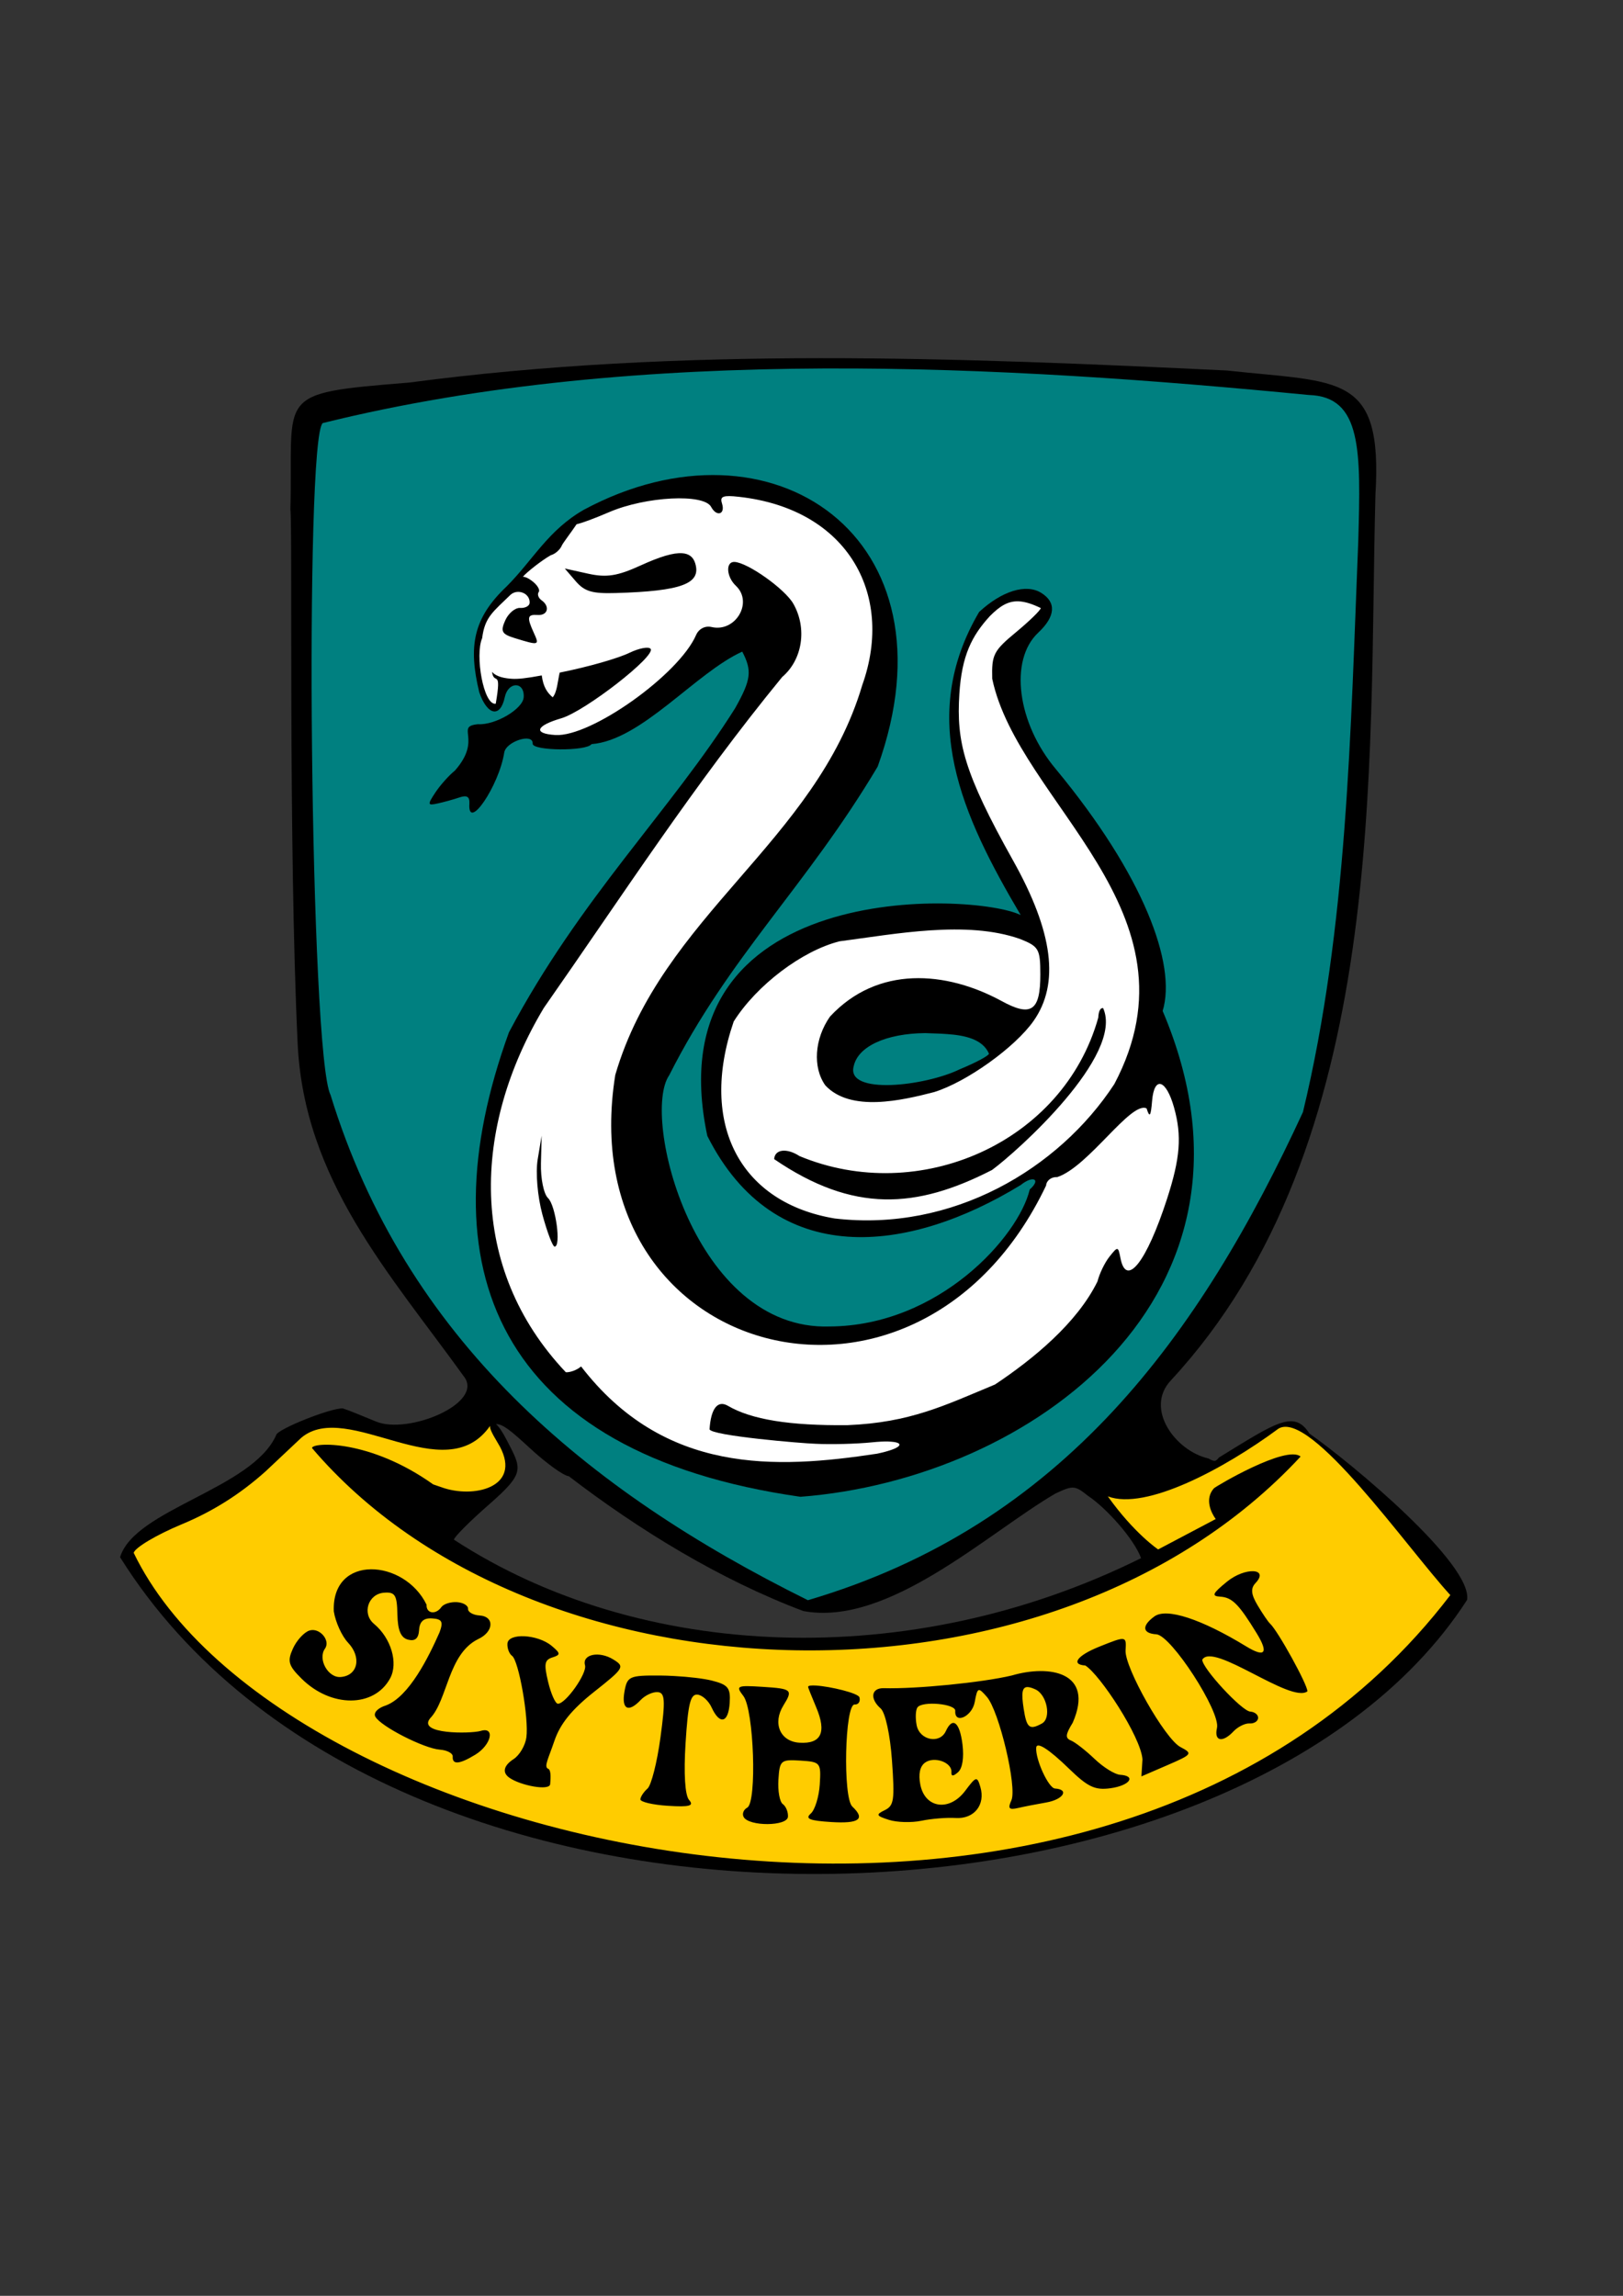
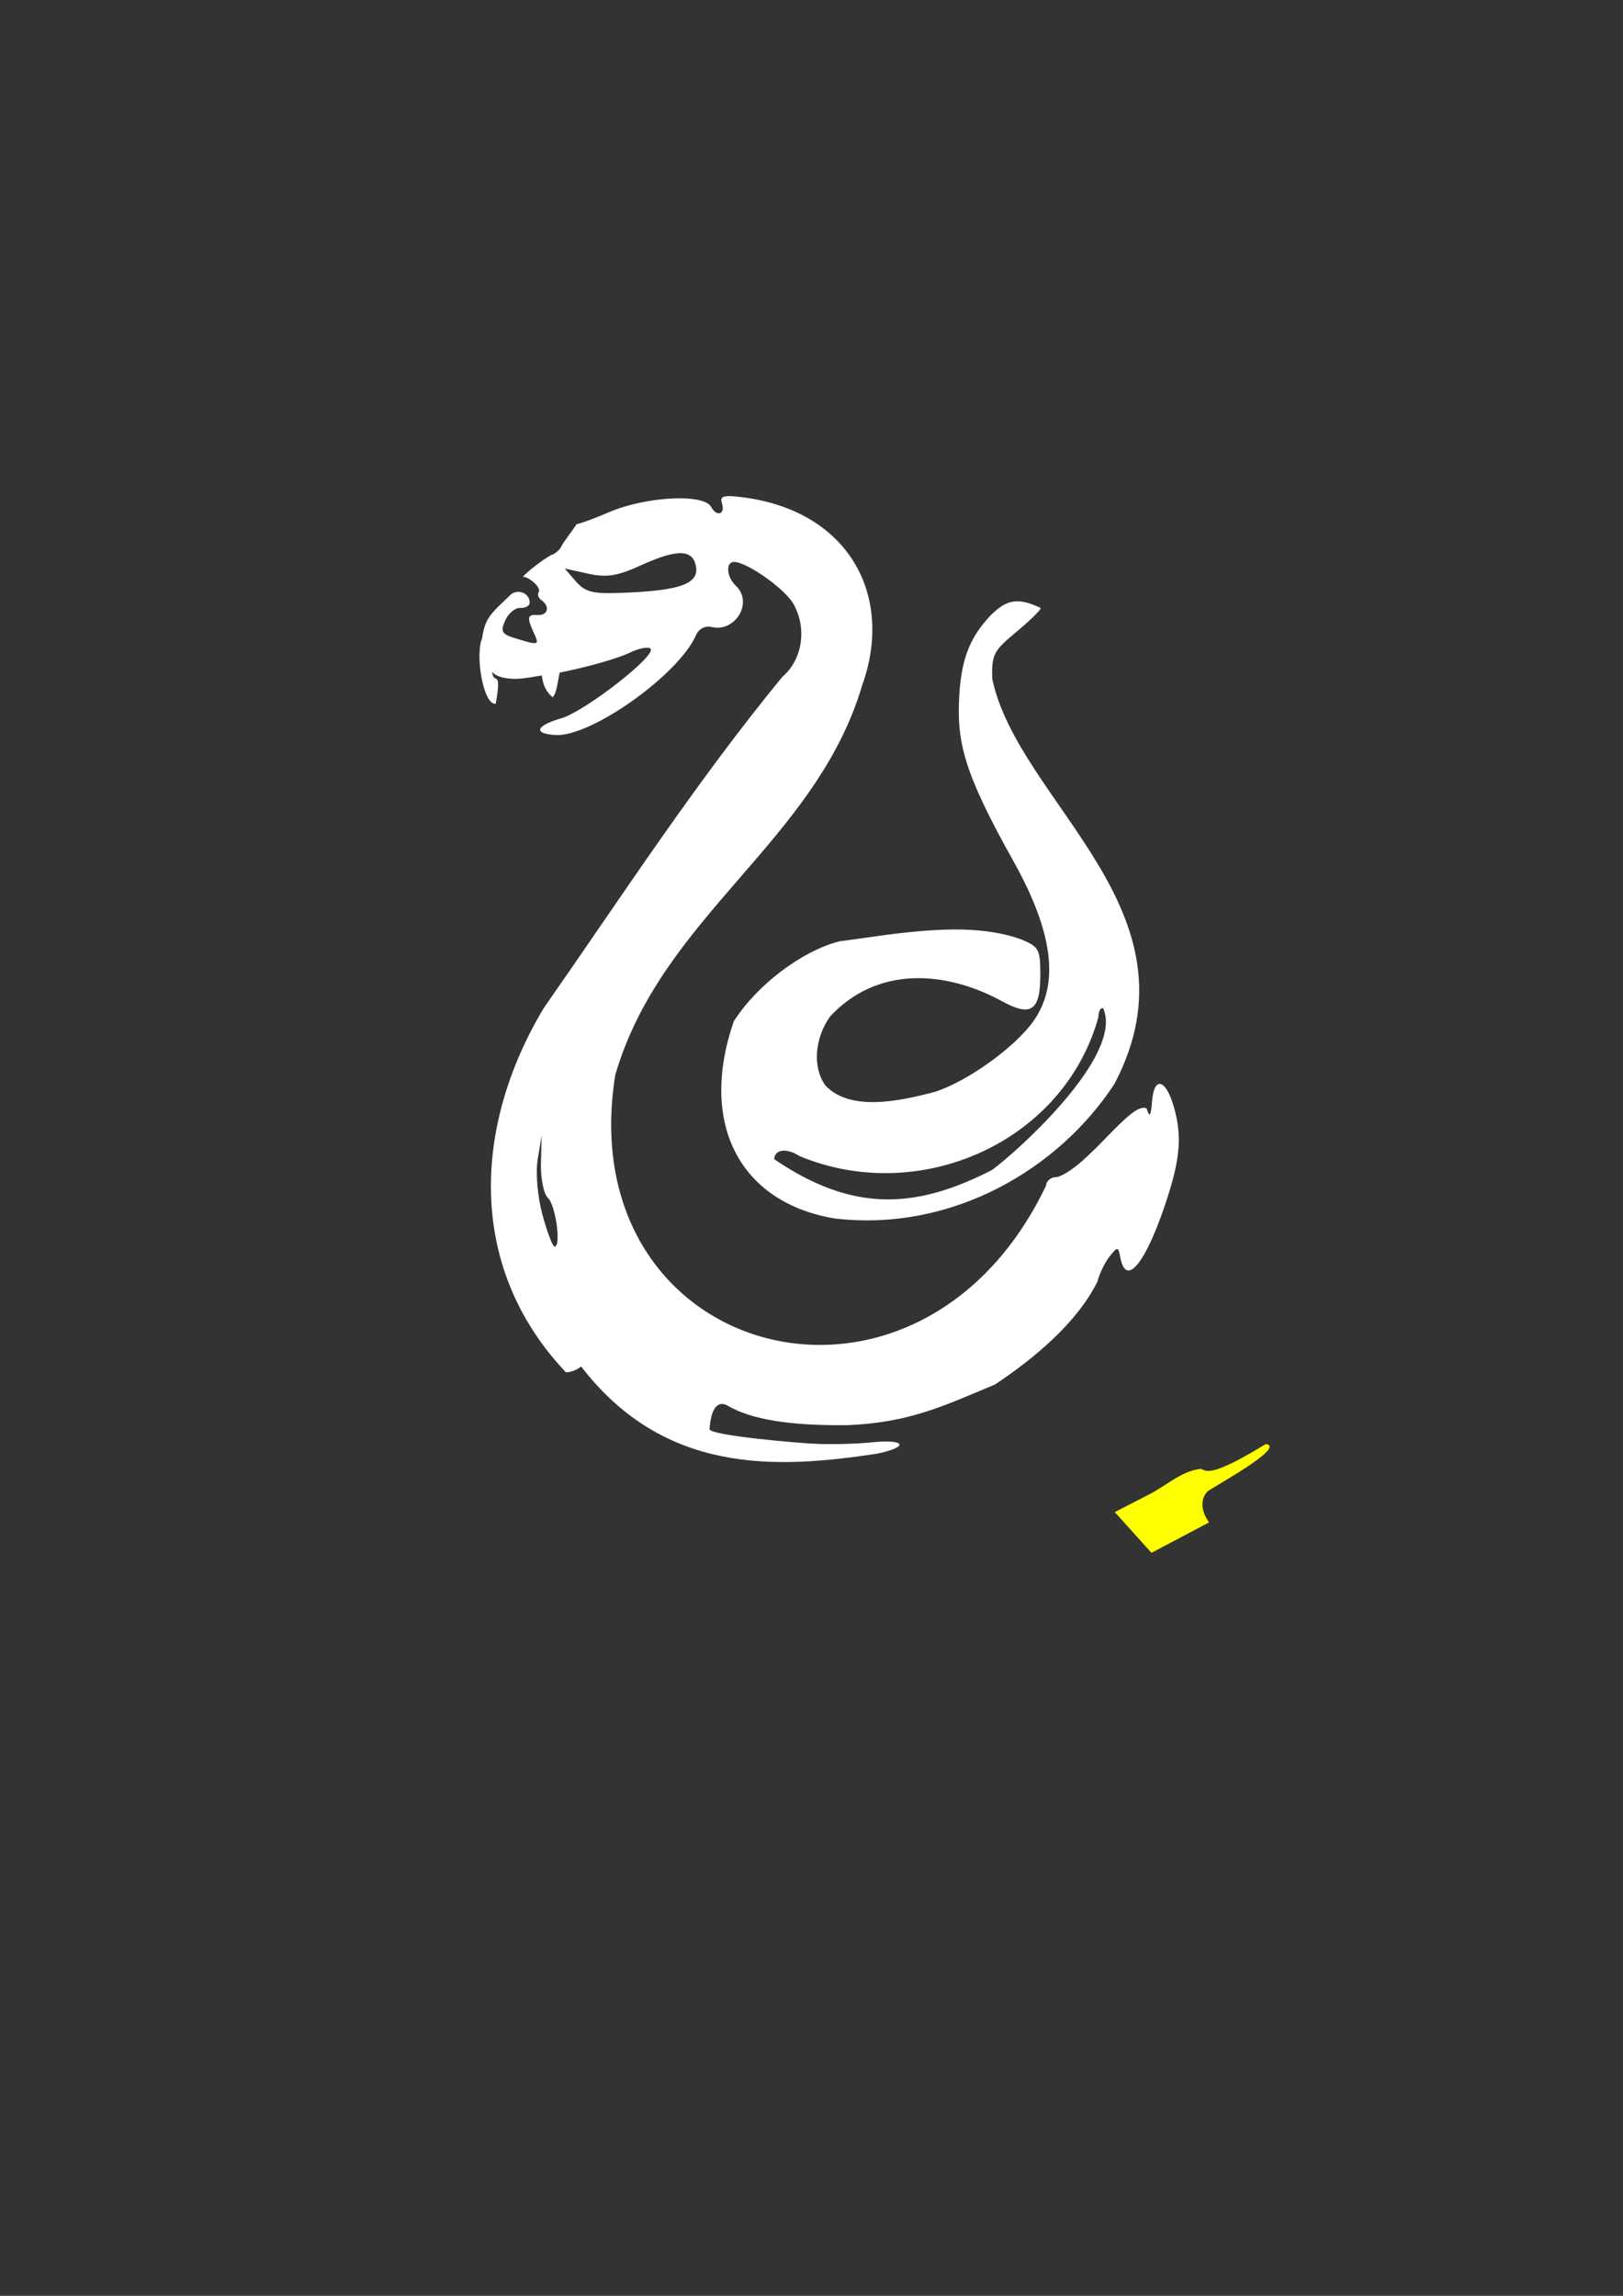
<svg xmlns="http://www.w3.org/2000/svg" xmlns:ns1="http://sodipodi.sourceforge.net/DTD/sodipodi-0.dtd" xmlns:ns2="http://www.inkscape.org/namespaces/inkscape" width="744.094" height="1052.362" id="svg2" ns1:version="0.32" ns2:version="0.46" ns1:docname="SlytherinSheild.svg" ns2:output_extension="org.inkscape.output.svg.inkscape">
  <rect width="100%" height="100%" fill="#333333" stroke="none" />
  <defs id="defs4">
    <ns2:perspective ns1:type="inkscape:persp3d" ns2:vp_x="0 : 526.18109 : 1" ns2:vp_y="0 : 1000 : 0" ns2:vp_z="744.09448 : 526.18109 : 1" ns2:persp3d-origin="372.04724 : 350.78739 : 1" id="perspective10" />
    <ns2:perspective id="perspective2390" ns2:persp3d-origin="372.04724 : 350.78739 : 1" ns2:vp_z="744.09448 : 526.18109 : 1" ns2:vp_y="0 : 1000 : 0" ns2:vp_x="0 : 526.18109 : 1" ns1:type="inkscape:persp3d" />
    <ns2:perspective id="perspective3509" ns2:persp3d-origin="372.04724 : 350.78739 : 1" ns2:vp_z="744.09448 : 526.18109 : 1" ns2:vp_y="0 : 1000 : 0" ns2:vp_x="0 : 526.18109 : 1" ns1:type="inkscape:persp3d" />
  </defs>
  <ns1:namedview id="base" pagecolor="#ffffff" bordercolor="#666666" borderopacity="1.0" gridtolerance="10000" guidetolerance="10" objecttolerance="10" ns2:pageopacity="0.0" ns2:pageshadow="2" ns2:zoom="0.53750615" ns2:cx="151.94065" ns2:cy="469.09773" ns2:document-units="px" ns2:current-layer="layer1" showgrid="false" ns2:window-width="1280" ns2:window-height="1002" ns2:window-x="1148" ns2:window-y="-4" />
  <g ns2:label="Layer 1" ns2:groupmode="layer" id="layer1">
-     <path style="fill:#ffff00" d="M 596.394,660.486 C 596.936,660.453 597.714,660.968 598.836,661.986 L 611.122,676.224 C 623.151,691.607 636.315,705.74 638.75,705.893 C 640.118,705.979 641.592,707.014 642.02,708.165 C 642.447,709.317 647.147,713.963 652.485,718.499 C 658.513,723.622 662.069,728.999 661.861,732.71 C 661.654,736.399 654.542,745.348 654.521,747.341 C 652.689,749.14 649.036,753.328 645.727,757.214 C 645.879,754.224 644.158,755.454 640.799,760.88 C 639.507,762.968 636.171,766.512 633.365,769.555 C 632.101,769.914 630.02,771.338 627.926,773.377 C 626.168,775.09 620.248,780.304 616.192,784.193 C 615.557,783.647 613.219,784.278 609.532,786.529 C 607.397,787.833 597.855,795.012 591.871,799.977 C 588.668,800.127 554.373,816.41 541.504,823.641 L 540.576,823.958 C 534.67,825.918 527.758,828.488 525.219,829.661 C 515.977,833.93 483.856,843.19 459.555,848.604 C 426.599,855.947 409.177,856.502 346.173,852.113 C 292.405,848.367 244.959,839.411 220.135,828.366 C 214.701,825.948 207.854,822.896 204.937,821.585 C 202.02,820.275 197.463,819.35 194.829,819.509 C 192.194,819.668 190.133,818.49 190.233,816.902 C 190.333,815.315 187.665,813.819 184.307,813.555 C 180.949,813.29 175.247,811.12 171.646,808.75 C 167.376,805.939 164.673,804.497 163.399,804.473 C 153.447,797.628 116.926,774.067 115.941,773.962 C 113.773,773.732 103.649,764.598 93.988,754.107 C 90.69,750.525 87.254,747.546 86.327,747.487 C 85.4,747.429 82.394,745.073 79.672,742.278 C 63.658,725.829 57.261,717.206 58.229,713.342 C 58.83,710.941 68.766,705.031 80.315,700.235 C 94.481,694.352 106.965,686.494 118.661,676.034 L 136.013,660.531 L 147.568,674.941 C 153.923,682.869 160.034,689.409 161.15,689.48 C 162.266,689.55 166.878,692.769 171.408,696.638 C 175.939,700.507 187.029,707.965 196.071,713.221 C 205.114,718.476 212.459,723.984 212.366,725.456 C 212.273,726.928 213.12,727.95 214.258,727.736 C 218.114,727.01 235.044,732.915 238.708,736.257 C 240.781,738.148 246.736,739.171 249.536,738.348 C 250.805,739.195 252.478,739.992 254.346,740.529 C 258.397,741.694 254.26,741.33 264.383,743.729 C 271.363,745.383 276.301,746.518 279.939,747.307 C 280.611,748.21 286.257,750.081 296.842,752.379 C 348.096,760.784 400.978,761.877 451.393,748.456 C 493.757,734.428 570.603,703.682 595.272,663.39 C 595.392,661.474 595.697,660.528 596.394,660.486 z" id="path4943" />
    <path style="fill:#ffff00" d="M 580.335,661.917 C 590.181,663.338 554.816,682.268 553.471,683.773 C 549.078,688.687 552.265,695.052 554.307,697.853 L 527.911,711.785 L 511.081,693.128 L 527.067,684.897 C 534.886,680.884 541.723,674.248 550.531,673.286 C 553.226,674.363 555.092,677.329 580.335,661.917 z" id="path4941" />
-     <path id="path4993" style="fill:#000000" d="M 187.649,175.36 C 124.943,180.442 134.528,180.076 133.139,233.488 C 134.173,241.219 132.165,386.452 136.443,477.96 C 139.269,540.976 178.816,583.912 212.583,630.826 C 222.48,643.132 187.078,657.783 172.355,651.59 C 164.047,648.251 161.621,647.085 157.202,645.595 C 151.79,645.254 126.785,655.255 126.623,657.823 C 115.619,682.568 61.651,691.778 55.058,713.812 C 178.92,911.59 567.302,896.694 672.612,733.368 C 675.238,716.973 619.524,670.571 600.322,657.114 C 593.298,646.003 584.814,652.192 558.863,668.093 C 557.306,669.957 557.005,670.194 554.013,668.539 C 538.822,665.055 524.629,645.649 536.823,632.732 C 637.003,524.668 627.283,350.54 630.595,226.778 C 633.983,170.839 614.398,175.529 562.549,169.84 C 440.489,163.972 312.581,158.791 187.649,175.36 z M 227.671,652.786 C 230.647,652.881 234.287,655.813 242.738,663.629 C 250.336,670.657 258.442,676.517 260.767,676.663 C 292.875,701.286 330.142,724.12 368.315,738.479 C 407.26,745.721 452.684,702.851 483.735,684.687 C 491.884,680.82 492.787,680.861 498.678,685.565 C 507.164,691.179 519.901,705.369 523.145,714.221 C 416.998,766.918 293.128,761.224 208.117,705.756 C 208.192,704.559 215.394,697.334 224.126,689.699 C 240.895,675.035 239.234,673.446 232.315,660.093 C 230.253,656.114 228.637,653.864 227.419,652.802 C 227.503,652.8 227.586,652.784 227.671,652.786 z" ns1:nodetypes="cccccccccccccccccsccccccsscc" />
-     <path style="fill:#ffcc00" d="M 586.181,654.839 C 561.157,673.346 525.247,692.476 507.909,685.915 C 520.061,702.96 530.973,710.236 530.973,710.236 L 557.369,696.305 C 555.327,693.504 552.141,687.139 556.533,682.225 C 557.285,681.383 589.769,662.161 596.277,667.661 C 481.944,790.943 244.041,782.492 143.034,663.741 C 143.182,661.059 169.444,659.65 198.605,680.422 L 202.396,681.724 C 216.765,686.998 239.245,682.005 229.183,663.089 C 227.816,660.52 224.319,655.513 224.676,653.6 C 204.007,683.286 159.384,641.201 138.132,659.048 L 121.723,674.485 C 110.027,684.946 97.544,692.804 83.377,698.687 C 71.828,703.482 61.892,709.393 61.291,711.794 C 128.788,851.624 507.347,937.609 664.923,731.162 C 644.702,709.014 600.898,646.158 586.181,654.839 z M 574.588,720.215 C 577.643,720.355 578.849,722.213 575.625,725.635 C 573.297,728.106 573.563,730.808 576.578,735.871 C 578.834,739.66 581.396,743.44 582.281,744.246 C 585.833,747.479 599.578,772.403 599.396,775.289 C 591.747,781.003 556.185,752.473 551.213,760.764 C 550.979,764.491 569.294,784.322 573.199,784.567 C 575.269,784.698 576.896,786.025 576.802,787.518 C 576.708,789.012 574.946,790.126 572.889,789.996 C 570.831,789.867 567.521,791.511 565.52,793.634 C 560.47,798.995 556.541,798.177 557.948,792.062 C 559.656,784.634 536.946,749.564 530.152,749.137 C 523.71,748.731 523.333,745.259 529.259,740.939 C 534.796,736.904 550.725,742.092 571.324,754.672 C 580.006,759.974 581.745,757.794 576.12,748.617 C 567.925,735.25 564.901,732.224 559.388,731.877 C 555.325,731.621 555.887,730.439 562.512,725.028 C 566.651,721.649 571.534,720.075 574.588,720.215 z M 195.563,735.558 C 195.348,739.622 199.747,740.348 202.35,736.674 C 203.368,735.238 206.577,734.216 209.476,734.398 C 212.376,734.581 214.67,735.95 214.576,737.443 C 214.482,738.937 216.844,740.31 219.832,740.498 C 226.838,740.939 226.411,748.051 219.18,751.354 C 205.336,758.224 205.266,779.232 197.234,787.609 C 191.069,795.044 215.645,794.739 220.319,793.446 C 227.153,791.306 225.265,799.828 217.913,804.316 C 210.634,808.761 207.315,809.023 207.557,805.168 C 207.651,803.674 205.009,802.253 201.65,802.009 C 194.365,801.479 174.434,791.288 172.074,786.871 C 171.121,785.086 173.229,782.889 176.969,781.731 C 187.631,777.686 196.599,759.383 201.53,748.208 C 203.313,743.348 202.66,742.142 198.11,741.855 C 194.24,741.611 192.385,743.265 192.141,747.147 C 191.896,751.042 190.32,752.417 187.071,751.587 C 183.771,750.744 182.337,747.302 182.195,740.008 C 182.021,731.11 181.136,729.664 176.026,730.069 C 168.726,730.649 165.859,739.686 171.493,744.375 C 179.302,750.876 182.686,762.314 178.844,769.355 C 171.504,782.809 151.764,782.858 138.258,769.462 C 132.223,763.476 131.647,761.509 134.305,755.655 C 136.011,751.896 139.429,748.172 141.901,747.397 C 146.524,745.949 151.647,751.948 148.987,755.703 C 145.581,760.509 150.388,769.177 156.215,768.714 C 164.102,768.087 165.898,759.656 159.555,752.955 C 156.741,749.981 153.796,743.518 153.037,738.611 C 151.968,712.287 185.366,714.551 195.563,735.558 z M 514.799,751.301 C 516.321,751.514 516.248,753.159 516.038,756.483 C 515.542,764.368 534.108,797.101 541.178,800.807 C 546.894,803.802 546.656,804.158 535.239,809.106 L 523.297,814.272 L 523.787,806.475 C 523.101,796.161 504.279,767.545 497.565,763.43 C 490.809,763.005 493.882,758.866 503.963,754.815 C 510.157,752.326 513.277,751.089 514.799,751.301 z M 240.461,750.032 C 244.679,750.24 249.676,751.733 252.898,754.416 C 257.041,757.865 257.085,758.541 253.284,759.732 C 249.638,760.874 249.319,762.688 251.294,770.941 C 252.592,776.363 254.595,780.887 255.736,780.959 C 259.238,781.18 269.256,767.019 268.212,763.333 C 266.783,758.292 274.707,756.664 281.186,760.674 C 286.532,763.983 286.175,764.595 272.327,775.553 C 262.12,783.631 256.806,790.193 254.161,798.019 C 251.455,806.025 249.206,809.918 251.318,810.773 C 252.923,811.423 252.321,816.429 252.234,817.798 C 252.029,821.06 238.444,818.439 233.431,814.81 C 230.036,812.353 231.131,809.149 235.444,806.359 C 238.169,804.597 240.825,800.115 241.331,796.397 C 242.508,787.754 237.844,761.188 234.761,759.004 C 233.47,758.089 232.504,755.575 232.639,753.422 C 232.798,750.906 236.244,749.824 240.461,750.032 z M 491.813,789.652 C 488.444,795.118 488.292,796.717 491.047,797.839 C 492.928,798.605 497.778,802.391 501.821,806.251 C 505.863,810.111 511.113,813.38 513.511,813.531 C 521.149,814.012 517.931,818.505 509.084,819.703 C 502.002,820.661 498.772,819.147 490.051,810.676 C 480.813,801.704 475.245,798.16 475.057,801.153 C 474.713,806.615 480.726,819.64 483.682,819.826 C 490.393,820.248 487.461,824.882 479.615,826.239 C 475.445,826.96 469.669,828.08 466.775,828.75 C 462.605,829.715 461.963,829.009 463.676,825.267 C 466.395,819.326 458.072,784.234 452.418,777.778 C 448.471,773.272 448.113,773.414 446.881,780.185 C 445.666,786.863 437.556,790.533 437.953,784.226 C 438.158,780.968 422.793,779.585 420.611,782.665 C 419.77,783.851 419.609,787.514 420.254,790.815 C 421.602,797.712 430.864,799.577 433.643,793.505 C 436.74,786.739 440.006,789.379 441.272,799.653 C 442.015,805.684 441.248,810.574 439.252,812.332 C 436.959,814.354 436.058,814.329 436.19,812.233 C 436.469,807.81 428.272,804.917 424.091,807.965 C 421.723,809.691 420.983,813.242 421.95,818.1 C 424.109,828.951 435.323,830.481 442.502,820.897 C 447.528,814.187 447.98,814.062 449.47,819.144 C 451.857,827.286 446.617,833.868 438.15,833.335 C 434.084,833.079 427.026,833.65 422.476,834.603 C 417.927,835.556 411.21,835.368 407.535,834.195 C 401.691,832.329 401.439,831.781 405.623,829.754 C 409.875,827.693 410.24,825.147 408.939,806.917 C 408.103,795.198 405.894,785.002 403.766,783.139 C 398.658,778.664 399.427,773.676 405.198,773.835 C 420.109,774.246 450.362,771.235 463.898,768.012 C 480.915,762.999 501.99,766.272 491.813,789.652 z M 471.235,773.327 C 468.554,773.184 468.202,776.026 469.324,783.289 C 470.687,792.105 471.988,793.16 477.699,790.016 C 482.103,787.592 480.04,776.832 474.706,774.391 C 473.263,773.73 472.128,773.374 471.235,773.327 z M 309.139,768.258 C 315.844,768.627 322.725,769.431 326.324,770.342 C 333.829,772.24 334.976,773.661 334.541,780.566 C 333.959,789.81 329.969,790.807 326.238,782.642 C 324.827,779.554 321.876,776.919 319.687,776.781 C 316.513,776.581 315.439,781.094 314.307,799.081 C 313.431,812.993 314.042,822.94 315.927,825.078 C 318.302,827.772 316.168,828.381 306.239,827.756 C 299.218,827.314 293.514,825.962 293.59,824.768 C 293.665,823.572 295.154,821.356 296.875,819.839 C 298.595,818.322 301.254,807.834 302.79,796.508 C 305.123,779.295 304.9,775.85 301.473,775.635 C 299.219,775.493 295.732,777.126 293.731,779.249 C 288.092,785.235 284.84,783.532 286.304,775.368 C 287.553,768.403 288.526,767.949 302.609,768.035 C 304.671,768.047 306.905,768.135 309.139,768.258 z M 374.118,772.63 C 380.604,773.024 393.517,776.09 394.036,778.048 C 394.54,779.955 393.546,781.431 391.826,781.322 C 387.328,781.039 386.349,823.943 390.76,828.098 C 396.868,833.852 393.898,835.998 381.014,835.187 C 371.085,834.562 369.013,833.689 371.708,831.313 C 373.613,829.634 375.479,823.629 375.837,817.953 C 376.465,807.968 376.17,807.61 366.974,807.03 C 357.952,806.462 357.431,806.918 356.873,815.788 C 356.549,820.928 357.457,825.951 358.893,826.968 C 360.329,827.986 361.388,830.601 361.253,832.753 C 360.973,837.195 343.291,837.279 340.925,832.851 C 340.153,831.406 340.9,829.495 342.571,828.602 C 347.111,826.177 345.651,783.702 340.814,777.422 C 337.204,772.735 337.779,772.472 349.595,773.216 C 363.09,774.065 363.628,774.542 359.173,781.74 C 354.093,789.947 357.66,798.272 366.52,798.83 C 376.519,799.459 379.06,794.102 374.209,782.624 C 372.131,777.706 370.464,773.483 370.479,773.246 C 370.517,772.636 371.956,772.499 374.118,772.63 z" id="path4897" ns1:nodetypes="ccccsccccscccsccccsssccsssssssssssccsssscccssssccssssssssssssscccssccccsccsssssssssssssssccsssssssssssssssssssssssssssssscccsssccssssssssssssssccssssssssssssssssssc" />
-     <path id="path4857" style="fill:#008080" d="M 147.966,193.935 C 139.547,200.758 142.093,483.559 151.559,501.957 C 185.962,613.73 268.073,682.828 370.381,733.506 C 487.656,699.043 550.33,611.634 597.361,509.767 C 617.77,425.07 619.203,334.8 622.721,248.088 C 623.876,206.774 624.534,181.736 600.005,181.054 C 462.299,167.71 294.065,157.718 147.966,193.935 z M 402.389,351.387 C 369.504,406.639 334.392,438.194 306.811,492.88 C 293.77,511.664 318.187,610.043 380.346,608.04 C 430.691,607.745 467.052,566.601 472.098,545.243 C 477.438,540.535 473.653,538.619 468.001,543.169 C 416.518,574.663 355.36,582.341 324.286,520.689 C 299.153,401.931 446.722,408.978 467.961,419.453 C 440.964,373.774 420.479,328.869 448.903,280.513 C 459.338,270.867 470.418,267.459 477.353,271.752 C 484.401,276.114 483.921,282.564 475.984,290.014 C 462.577,302.598 466.334,331.504 484.13,352.618 C 524.254,401.105 539.558,442.077 533.039,463.41 C 588.443,593.823 472.488,678.026 366.978,686.104 C 227.194,666.14 194.438,580.144 233.34,473.194 C 265.929,411.699 307.578,371.445 337.035,324.634 C 344.401,311.528 344.873,307.475 340.296,298.694 C 318.911,308.38 294.132,339.332 271.214,341.094 C 268.85,344.43 243.992,344.221 244.206,340.865 C 244.527,335.854 231.984,339.824 231.171,344.992 C 228.772,360.251 214.382,381.4 215.196,368.472 C 215.404,365.165 214.102,364.358 210.589,365.552 C 207.907,366.464 203.424,367.69 200.615,368.306 C 195.984,369.321 195.903,368.863 199.584,363.294 C 201.817,359.915 205.85,355.392 208.546,353.243 C 221.483,338.588 208.34,333.014 219.154,331.961 C 227.089,332.461 239.757,324.992 240.097,319.596 C 240.557,312.295 232.973,312.283 231.425,319.583 C 229.392,329.167 223.423,328.026 219.73,317.344 C 214.675,296.415 216.792,283.492 232.206,268.875 C 244.422,256.677 251.17,243.136 267.676,233.659 C 353.865,187.446 440.229,246.493 402.389,351.387 z M 424.163,473.558 C 406.178,473.726 393.31,479.695 391.394,488.748 C 387.773,502.059 424.146,497.907 439.996,490.148 C 447.308,487.148 453.351,483.921 453.41,482.977 C 450.507,476.239 442.167,474.565 434.217,474.003 C 430.872,473.741 427.514,473.726 424.163,473.558 z" />
    <path style="fill:#ffffff" d="M 336.261,227.487 C 330.757,227.102 330.163,228.093 331.038,230.885 C 332.585,235.824 328.521,237.019 326.029,232.354 C 322.725,226.17 296.179,227.522 279.319,234.737 C 272.054,237.845 267.011,239.687 264.345,240.307 C 262.12,243.653 258.018,248.984 257.596,250.027 C 256.819,251.947 254.526,253.969 252.524,254.498 C 248.413,256.813 241.605,262.181 239.722,264.37 C 240.939,264.42 242.131,265.008 243.593,266.054 C 246.205,267.923 247.728,270.322 246.984,271.371 C 246.241,272.42 246.822,274.114 248.281,275.148 C 252.262,277.968 251.176,282.187 246.541,281.895 C 241.722,281.592 241.456,282.891 244.769,290.144 C 247.383,295.865 247.144,295.937 236.01,292.505 C 230.038,290.664 229.363,289.445 231.637,284.37 C 233.108,281.088 236.189,278.52 238.478,278.664 C 240.767,278.808 242.73,277.775 242.818,276.369 C 243.091,272.041 237.459,269.635 234.067,272.625 C 226.088,280.443 222.268,282.783 221.054,292.519 C 217.691,300.225 221.656,323.467 227.28,322.578 C 230.149,305.949 226.536,314.467 225.56,307.946 C 227.617,310.357 231.68,310.957 234.742,311.149 C 237.38,311.316 241.153,310.958 248.377,309.598 C 249.077,315.102 251.055,317.628 253.386,319.64 C 255.414,317.319 255.653,312.366 256.595,308.313 C 270.078,305.624 283.462,301.709 288.598,299.228 C 292.958,297.122 297.311,296.297 298.263,297.394 C 301,300.549 268.182,326.083 257.305,329.259 C 245.567,332.687 244.313,336.305 254.662,336.921 C 270.955,337.89 311.305,309.198 319.139,291.068 C 320.356,288.253 323.284,286.727 326.196,287.411 C 337.216,289.999 345.434,276.107 337.374,268.513 C 332.958,264.353 332.595,257.316 336.809,257.581 C 342.972,257.969 359.893,270.017 363.721,276.747 C 370.128,288.011 367.924,302.415 358.601,310.336 C 318.184,359.627 285.58,410.172 249.324,462.02 C 216.618,516.554 214.171,581.214 259.414,629.015 C 261.457,629.144 264.605,627.944 266.408,626.355 C 304.503,675.803 355.512,673.435 402.164,666.338 C 413.241,664 415.085,661.378 408.771,660.868 C 408.245,660.825 407.664,660.77 407.024,660.758 C 405.103,660.721 402.671,660.854 399.767,661.146 C 392.598,661.868 381,662.162 373.987,661.809 C 367.688,661.632 326.241,658.13 325.307,655.175 C 325.906,645.664 329.027,641.659 333.72,644.401 C 344.513,650.708 362.059,653.547 388.583,653.272 C 417.43,652.08 433.206,644.164 456.169,634.637 C 473.429,623.128 493.731,606.64 503.168,587.372 C 504.044,583.828 506.515,578.712 508.675,576.008 C 512.497,571.222 512.631,571.247 513.701,576.731 C 516.357,590.327 525.617,578.567 535.006,549.673 C 541.096,530.931 541.905,520.696 538.275,507.701 C 534.647,494.719 529.172,493.033 528.2,504.594 C 527.591,511.824 527.082,512.502 525.664,508.066 C 518.455,504.591 499.125,534.776 484.73,539.557 C 482.043,539.387 479.746,541.139 479.601,543.429 C 420.712,666.886 261.174,623.069 282.084,492.733 C 303.444,419.545 373.955,386.085 395.314,314.056 C 410.454,271.704 387.835,231.924 336.261,227.487 z M 312.762,253.594 C 315.921,253.82 317.83,255.331 318.708,258.132 C 321.656,267.545 312.598,270.96 282.306,271.841 C 271.512,272.155 268.021,271.145 263.953,266.428 L 258.935,260.601 L 269.62,262.964 C 278.084,264.837 283.105,264.044 293.781,259.162 C 302.537,255.159 308.701,253.302 312.762,253.594 z M 467.057,275.644 C 462.271,275.43 458.48,277.712 453.824,282.419 C 445.563,291.432 440.948,300.424 439.835,318.111 C 438.453,340.06 441.817,353.982 464.491,394.498 C 482.857,427.317 485.856,450.901 473.861,467.982 C 465.358,480.092 443.131,496.007 428.285,500.59 C 413.639,504.371 389.989,509.977 378.38,497.511 C 372.515,489.256 373.388,476.185 380.521,465.989 C 402.381,442.455 433.732,445.094 459.006,458.749 C 472.753,466.34 476.995,463.466 476.961,446.603 C 476.937,434.98 476.266,433.835 467.617,430.391 C 443.116,421.78 410.593,428.127 384.917,431.478 C 367.734,435.796 346.925,451.554 336.387,468.221 C 320.097,515.654 339.672,551.369 382.68,558.526 C 436.541,564.832 485.369,535.928 510.899,496.898 C 552.707,417.692 466.839,368.038 454.899,311.106 C 454.62,300.065 455.508,298.326 465.822,289.781 C 472,284.664 477.105,279.676 477.165,278.722 C 473.169,276.796 469.929,275.772 467.057,275.644 z M 505.733,462.067 C 515.551,483.71 466.328,527.861 454.813,536.296 C 420.192,554.062 391.255,556.123 354.928,531.323 C 355.214,526.778 360.69,526.115 366.539,529.924 C 421.352,552.736 487.442,523.862 503.513,466.499 C 503.702,463.497 504.369,462.023 505.733,462.067 z M 248.329,520.604 L 248.005,533.203 C 247.821,540.141 249.28,547.325 251.257,549.189 C 254.8,552.526 257.361,571.616 254.241,571.42 C 253.357,571.364 250.853,564.771 248.683,556.761 C 246.434,548.463 245.501,537.537 246.523,531.387 L 248.329,520.604 z" id="path5019" ns1:nodetypes="cssscsccsssssssssccccscccssssssssscccccsssccscccssssscccccccsscccscccscsccccsccccccsccccccccccssscc" />
  </g>
</svg>